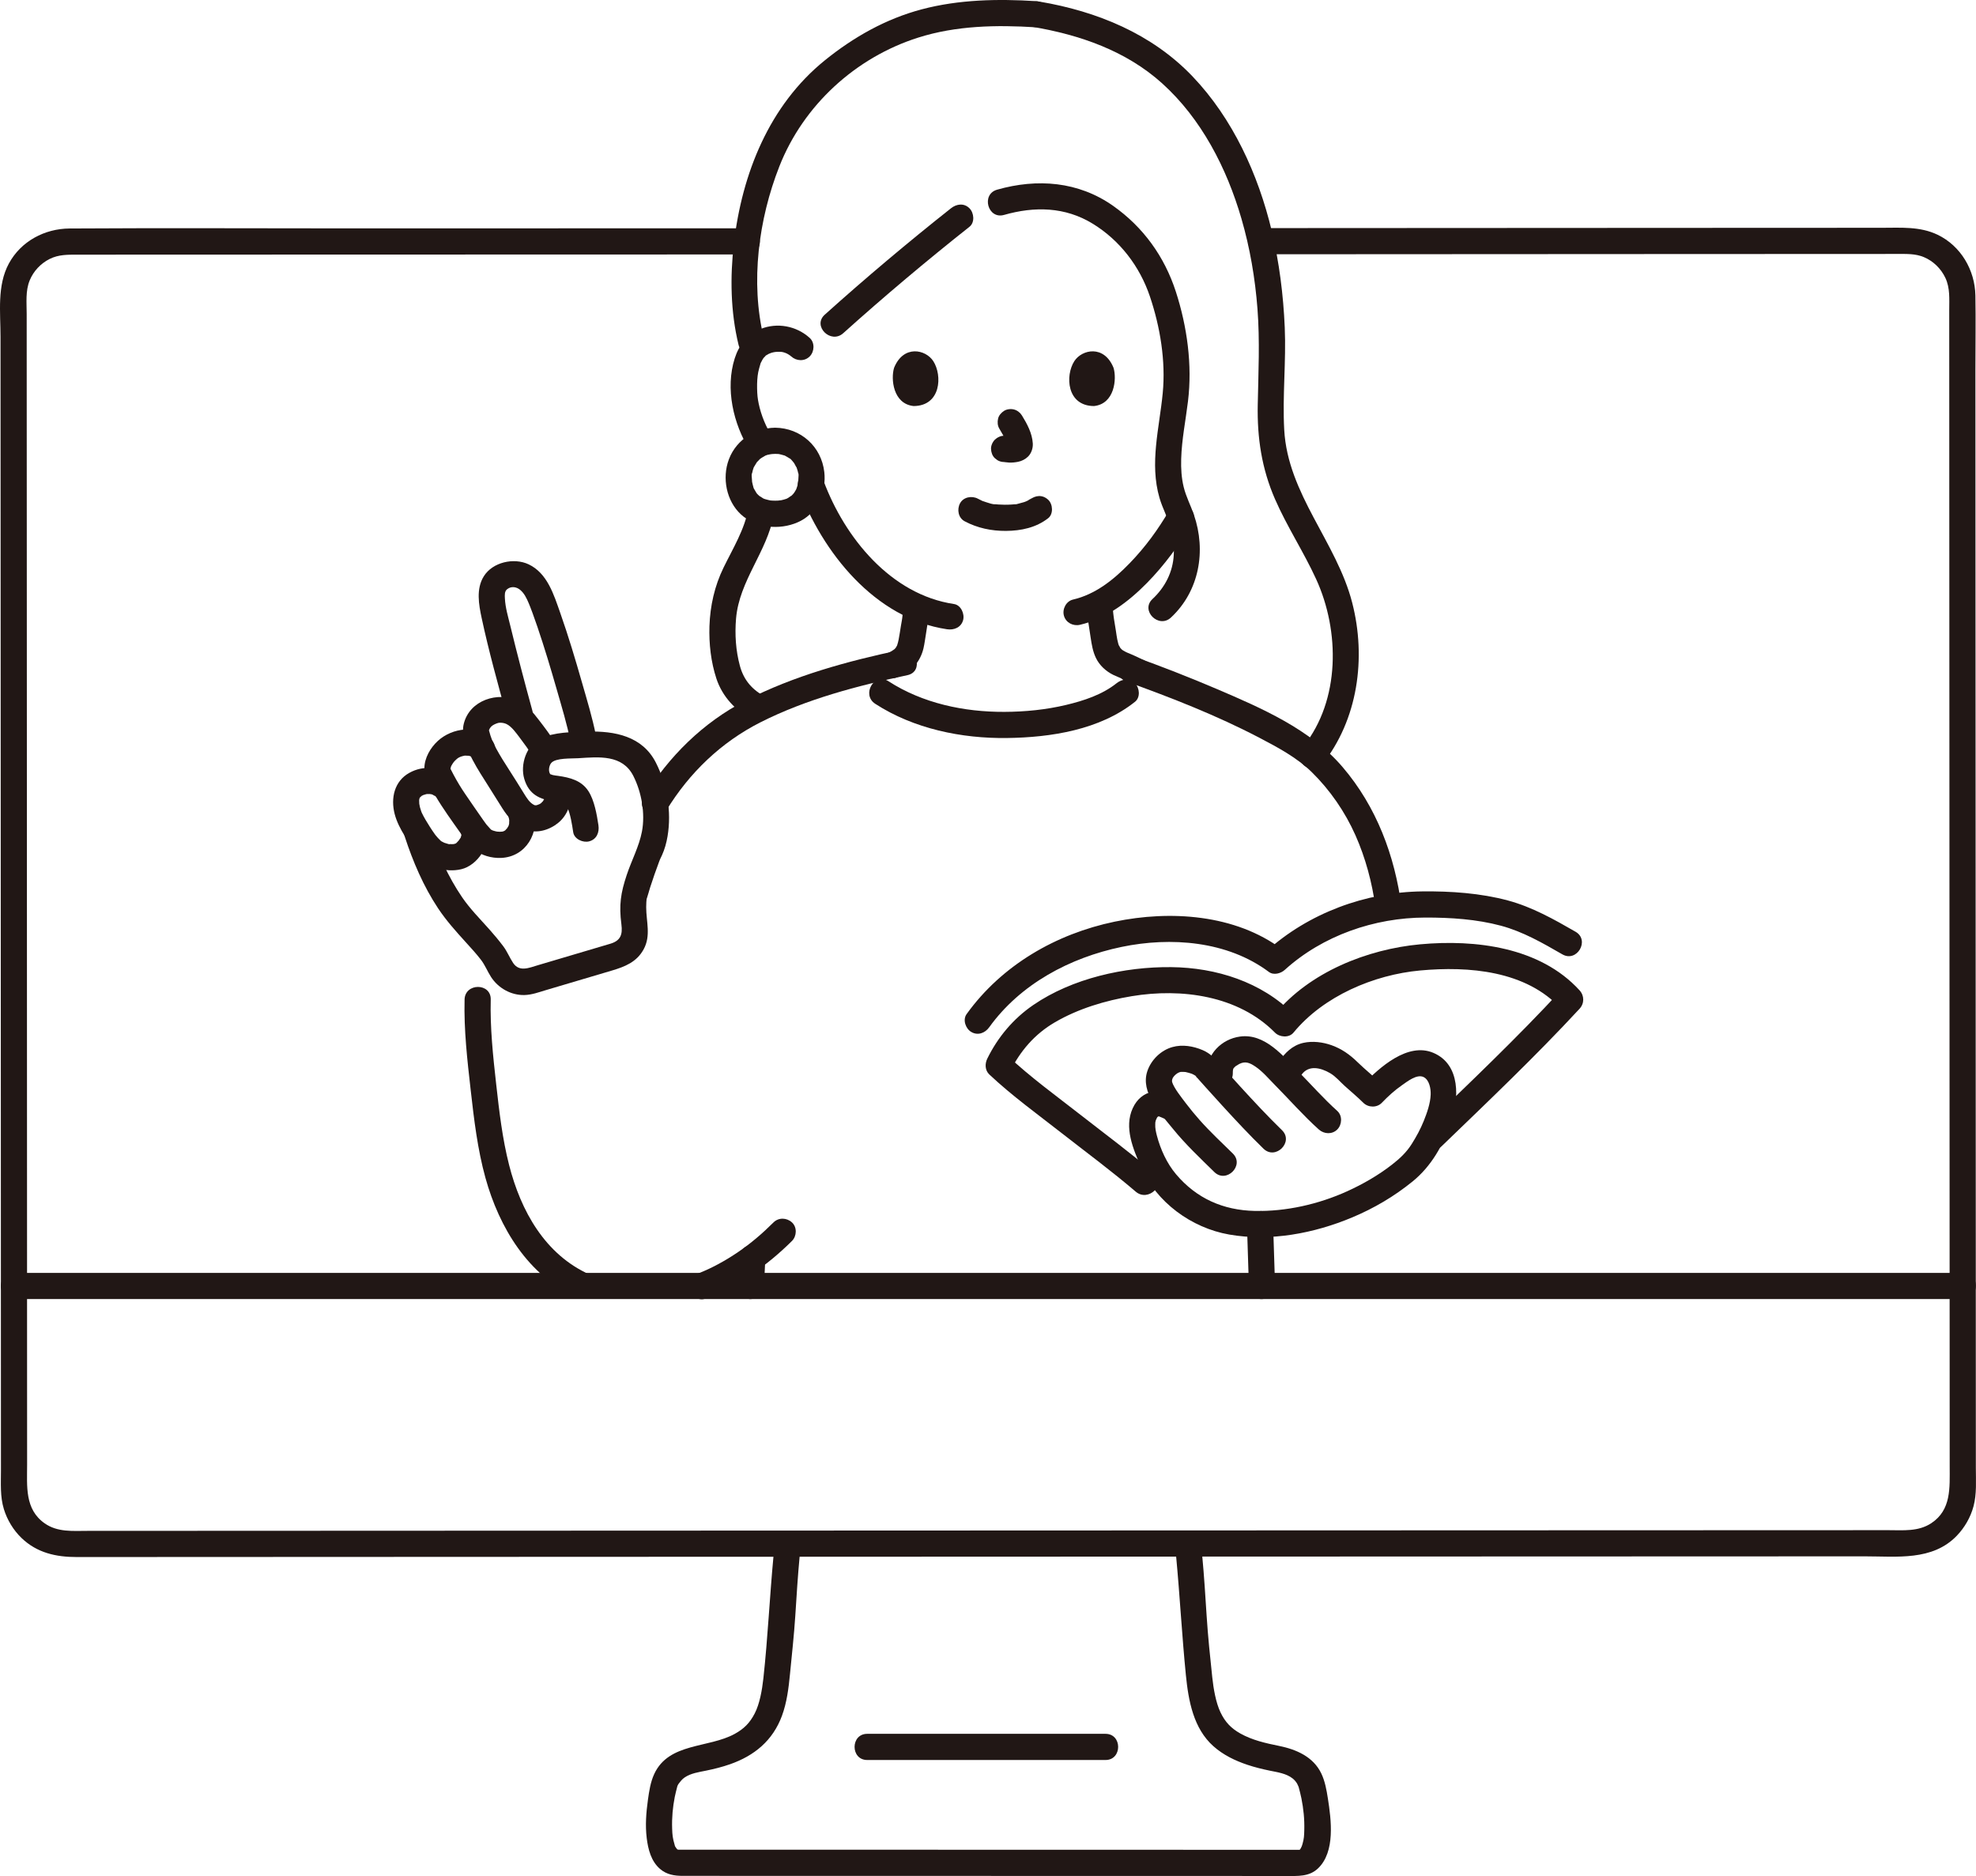
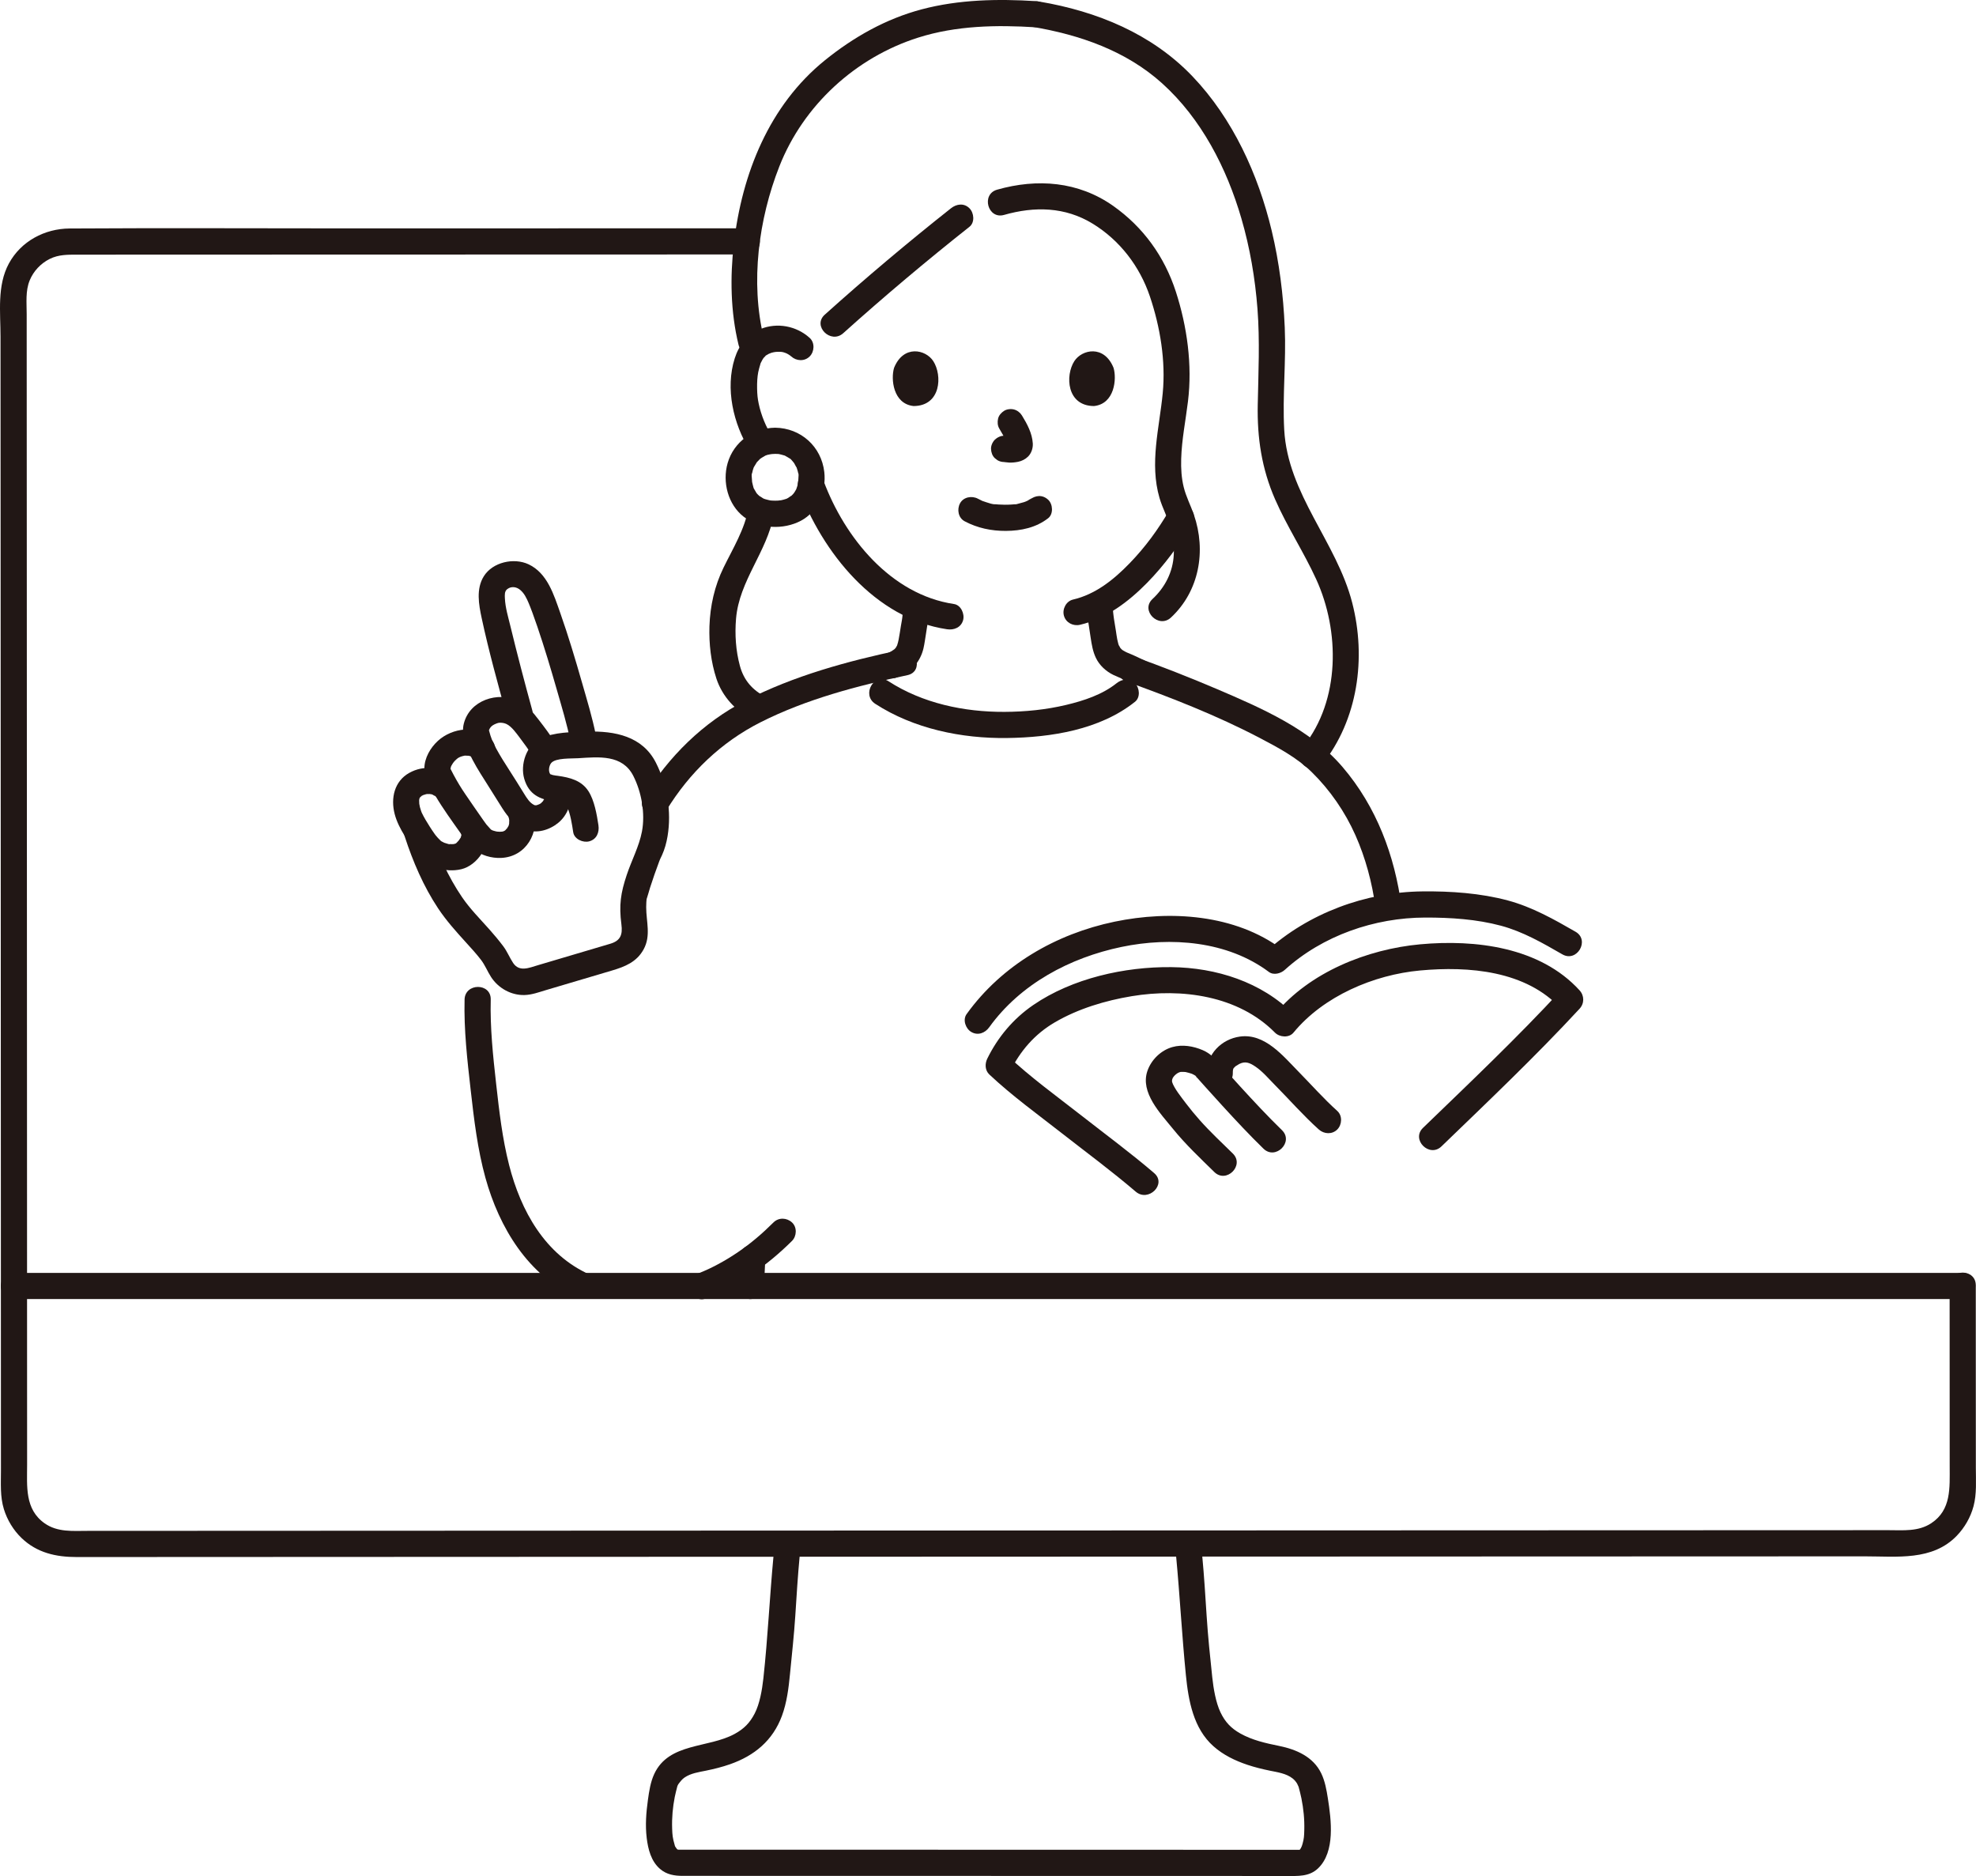
<svg xmlns="http://www.w3.org/2000/svg" id="b" width="302.099" height="286.753" viewBox="0 0 302.099 286.753">
  <defs>
    <style>.e{fill:none;}.f{fill:#211715;}</style>
  </defs>
  <g id="c">
    <g id="d">
      <path class="f" d="M4.137,196.566c-.007-18.939-.014-37.878-.021-56.817-.007-18.49-.014-36.98-.021-55.47-.003-8.289-.007-16.579-.011-24.868-.002-3.808-.003-7.616-.005-11.425,0-1.705-.204-3.514.46-5.13.581-1.416,1.683-2.585,3.046-3.271,1.372-.69,2.788-.659,4.28-.66,1.39,0,2.78-.001,4.17-.002,3.172-.001,6.345-.003,9.517-.004,7.651-.003,15.301-.005,22.952-.007,19.264-.006,38.528-.01,57.792-.015,2.65,0,5.301-.001,7.951-.002,2.574,0,2.578-4.001,0-4-20.088.005-40.176.009-60.264.015-14.445.004-28.893-.078-43.338.015-3.821.025-7.44,1.943-9.291,5.359C-.475,43.663.078,47.76.08,51.465c.004,8.169.007,16.337.011,24.506.008,18.568.015,37.136.022,55.705.007,19.329.014,38.657.022,57.986,0,2.301.002,4.603.003,6.904.001,2.574,4.001,2.578,4,0h0Z" />
-       <path class="f" d="M192.747,38.866c19.493-.013,38.986-.023,58.479-.032,12.967-.006,25.933-.01,38.9-.017,1.376,0,2.715-.056,4.015.489,1.439.603,2.62,1.771,3.28,3.178.726,1.547.586,3.225.586,4.887,0,1.861.001,3.723.002,5.584.002,8.169.005,16.337.008,24.506.007,18.405.015,36.809.023,55.214.008,19.103.017,38.206.024,57.309,0,2.194.003,4.388.003,6.583,0,2.574,4,2.578,4,0,0-19.279-.016-38.558-.024-57.836-.008-18.939-.016-37.878-.024-56.817-.003-8.453-.006-16.906-.009-25.359-.001-3.794.067-7.595-.003-11.388-.072-3.891-2.229-7.582-5.786-9.288-2.694-1.292-5.616-1.061-8.517-1.06-2.745.001-5.49.003-8.236.004-7.12.003-14.24.006-21.361.009-19.149.008-38.297.017-57.446.03-2.638.002-5.276.003-7.915.005-2.574.002-2.578,4.002,0,4h0Z" />
      <path class="f" d="M179.809,237.87c.572,6.058.892,12.13,1.495,18.186.387,3.885,1.144,8.143,4.217,10.868,1.507,1.337,3.312,2.206,5.212,2.84,1.11.37,2.25.649,3.395.886,1.192.246,2.522.419,3.509,1.203.263.209.47.462.65.741.098.152.403.967.133.187.036.104.081.208.109.315.154.598.318,1.186.438,1.793.316,1.605.484,3.137.436,4.886-.024.875-.039,1.241-.26,2.04-.044.161-.091.321-.15.477.14-.367-.086.16-.107.198-.05.089-.147.196-.188.292.062-.143.149-.137.007-.055-.218.127.158.01-.126.02-.063.002-.126.001-.189,0-.191-.004-.383,0-.575,0-1.423,0-2.846,0-4.268,0-5.424-.001-10.848-.002-16.272-.003-15.069-.003-30.138-.006-45.207-.01-6.32-.001-12.641-.003-18.961-.004-2.096,0-4.192,0-6.288-.001-.688,0-1.376,0-2.064,0-.223,0-.446.001-.67,0-.105,0-.211.004-.317,0-.077-.003-.412-.009-.014.016-.222-.069-.223-.056-.003.04-.1-.047-.195-.101-.286-.162.166.163-.105-.178-.085-.15-.25-.359-.135-.142-.263-.574-.274-.93-.326-1.427-.357-2.377-.057-1.737.096-3.282.396-4.833.104-.539.251-1.062.382-1.594.026-.107.072-.21.107-.315-.238.709-.072.114.062-.063.307-.402.542-.743.974-1.034.959-.647,2.147-.805,3.255-1.033,1.238-.255,2.471-.561,3.666-.978,3.745-1.309,6.55-3.629,7.944-7.401.751-2.033,1.023-4.239,1.23-6.383.286-2.962.619-5.926.811-8.895.197-3.045.381-6.084.668-9.123.102-1.077-.992-2-2-2-1.166,0-1.898.92-2,2-.587,6.222-.866,12.462-1.547,18.678-.195,1.781-.569,3.9-1.327,5.362-.751,1.448-1.63,2.335-3.048,3.115-4.028,2.216-10.076,1.311-12.31,6.131-.572,1.233-.78,2.622-.966,3.957-.27,1.932-.422,3.887-.186,5.831.208,1.717.671,3.55,2.037,4.726,1.016.875,2.2,1.061,3.49,1.061,1.556,0,3.113,0,4.669,0,5.732,0,11.463.002,17.195.003,15.511.003,31.022.006,46.533.01,6.106.001,12.213.003,18.319.004,1.852,0,3.704,0,5.556.001,1.724,0,3.477.139,4.842-1.167,2.657-2.544,2.007-7.447,1.498-10.691-.201-1.285-.437-2.625-1.003-3.809-1.224-2.564-3.834-3.683-6.468-4.217-2.018-.408-4.107-.877-5.916-1.898-1.41-.796-2.323-1.738-3.043-3.261-.69-1.459-1.056-3.561-1.244-5.319-.334-3.122-.658-6.259-.861-9.393-.197-3.045-.381-6.084-.668-9.123-.102-1.075-.847-2-2-2-1.003,0-2.102.918-2,2h0Z" />
-       <path class="f" d="M132.583,269.021h36.433c2.574,0,2.578-4,0-4h-36.433c-2.574,0-2.578,4,0,4h0Z" />
      <path class="f" d="M137.069,103.554c1.051-.427,2.088-.947,2.823-1.844.63-.769,1.065-1.636,1.292-2.608.175-.749.261-1.52.392-2.278.229-1.335.418-2.68.542-4.029.096-1.045-.988-2.045-2-2-1.166.052-1.897.881-2,2-.025.277-.053.554-.084.831-.016.137-.032.275-.049.412-.012.098-.042.499-.004.045-.044.531-.158,1.067-.247,1.592-.117.692-.207,1.39-.345,2.078-.06.298-.132.594-.231.882-.025.073-.062.147-.083.221.027-.096.227-.457.065-.177-.071.123-.145.247-.216.371-.171.299.251-.273.108-.13-.059.059-.109.128-.167.189-.06.063-.126.121-.188.182-.16.156-.229.054.106-.068-.155.056-.307.21-.452.294-.094.054-.189.105-.286.153-.108.054-.51.219-.038.027-.502.204-.911.433-1.195.919-.251.429-.357,1.061-.202,1.541.302.932,1.422,1.819,2.46,1.397h0Z" />
      <path class="f" d="M175.086,101.009c-.913-.456-1.85-.895-2.799-1.271.42.167-.014-.007-.108-.053-.129-.064-.257-.133-.381-.208-.015-.009-.342-.206-.336-.221.004-.01.348.303.023-.001-.085-.079-.161-.167-.242-.25-.236-.239.171.299.074.099-.088-.182-.213-.382-.317-.557-.121-.203.161.455.062.135-.031-.102-.068-.201-.098-.304-.06-.208-.109-.419-.15-.632-.084-.426-.14-.858-.205-1.287-.094-.626-.211-1.248-.303-1.874-.003-.024-.084-.645-.034-.236-.023-.192-.048-.384-.07-.576-.044-.385-.081-.771-.115-1.157-.091-1.039-.855-2.051-2-2-1.005.045-2.098.884-2,2,.143,1.629.411,3.234.657,4.849.165,1.083.327,2.101.804,3.101.543,1.14,1.553,2.062,2.683,2.605.197.095.399.177.6.261.204.086,1.068.523.118.038.125.064.256.118.384.178.578.271,1.164.529,1.735.815.935.467,2.209.28,2.736-.718.479-.907.282-2.237-.718-2.736h0Z" />
      <path class="f" d="M165.116,95.5c3.986-.923,7.426-3.528,10.243-6.399,2.663-2.715,4.96-5.835,6.885-9.11,1.307-2.224-2.149-4.239-3.454-2.019-1.78,3.029-3.68,5.637-6.095,8.131-2.476,2.558-5.271,4.759-8.643,5.54-1.053.244-1.675,1.45-1.397,2.46.297,1.079,1.404,1.641,2.46,1.397h0Z" />
      <path class="f" d="M122.048,74.557c3.683,9.897,11.702,19.981,22.737,21.627,1.067.159,2.15-.267,2.46-1.397.259-.943-.322-2.3-1.397-2.46-9.643-1.438-16.705-10.131-19.943-18.833-.376-1.012-1.353-1.701-2.46-1.397-.973.267-1.775,1.443-1.397,2.46h0Z" />
      <path class="f" d="M147.484,79.681c1.968,1.039,4.085,1.483,6.311,1.469,2.318-.015,4.601-.496,6.451-1.938.829-.646.729-2.159,0-2.828-.88-.807-1.944-.689-2.828,0,.682-.531-.089.029-.31.145-.172.09-.642.228-.039.038-.175.055-.345.133-.52.189-.222.071-.446.132-.673.184-.113.026-.698.217-.783.148.09.073.367-.042-.028-.003-.143.014-.286.026-.429.035-.345.022-.69.031-1.035.029-.309-.002-.618-.012-.927-.033-.142-.01-.283-.021-.425-.035-.155-.016-.553.033-.095-.007-.408.036-.97-.185-1.361-.302-.191-.057-.376-.125-.564-.19-.469-.16.391.19-.034-.01-.233-.11-.463-.225-.691-.345-.925-.488-2.217-.265-2.736.718-.488.924-.27,2.215.718,2.736h0Z" />
      <path class="f" d="M118.064,66.786c-.963-1.548-1.695-3.298-2.071-5.086-.168-.802-.226-1.387-.245-2.331-.018-.896.038-1.804.173-2.483.084-.426.212-.833.332-1.249.092-.316-.014-.011.062-.176.074-.162.156-.32.246-.472.058-.099.128-.191.186-.29.105-.181-.29.288-.028.037.103-.099.22-.212.31-.323.246-.301-.217.098.116-.102.159-.096.314-.195.48-.279-.289.147.268-.092.293-.1.425-.126.73-.163,1.158-.159.421.003.574.011,1.065.198.201.076.586.297.821.509.801.724,2.038.791,2.828,0,.736-.736.804-2.101,0-2.828-2.033-1.839-4.969-2.395-7.529-1.359-2.014.815-3.283,2.442-3.932,4.48-1.47,4.614-.221,10.013,2.28,14.033,1.357,2.181,4.819.175,3.454-2.019h0Z" />
      <path class="e" d="M184.558,53.063c1.004-.965,2.356-1.327,3.514-1.286,2.519.089,3.59,1.451,4.052,2.251,1.377,2.388,1.318,6.787.394,9.509-.654,1.928-1.727,4.877-4.311,6.991-1.065.871-2.632,1.445-4.131,1.192" />
      <path class="f" d="M136.692,56.217c-.515,1.673-.179,5.522,2.99,5.849,4.189-.025,4.412-4.678,3.002-6.866-1.155-1.791-4.55-2.536-5.992,1.017Z" />
      <path class="f" d="M170.241,56.217c.515,1.673.179,5.522-2.99,5.849-4.189-.025-4.412-4.679-3.002-6.866,1.155-1.791,4.55-2.536,5.992,1.017Z" />
      <path class="f" d="M153.501,32.852c4.672-1.332,9.338-1.248,13.563,1.344,4.155,2.55,7.187,6.519,8.738,11.117,1.574,4.668,2.433,9.866,1.961,14.778-.513,5.336-2.043,10.716-.49,16.031.445,1.524,1.219,2.919,1.661,4.444.4,1.38.588,2.77.518,4.206-.128,2.654-1.328,4.994-3.254,6.79-1.887,1.759.946,4.583,2.828,2.828,4.331-4.038,5.403-10.193,3.507-15.698-.493-1.433-1.2-2.756-1.563-4.236-.347-1.414-.427-2.849-.386-4.302.085-2.96.682-5.876,1.04-8.809.679-5.565-.127-11.422-1.852-16.752-1.736-5.362-4.978-9.876-9.596-13.129-5.307-3.738-11.606-4.217-17.738-2.469-2.471.705-1.421,4.565,1.063,3.857h0Z" />
      <path class="f" d="M128.916,50.931c6.255-5.618,12.707-11.048,19.3-16.266.848-.671.702-2.127,0-2.828-.837-.837-1.979-.673-2.828,0-6.593,5.218-13.045,10.648-19.3,16.266-1.919,1.724.917,4.545,2.828,2.828h0Z" />
      <path class="f" d="M117.106,106.539c-2.056-1.02-3.391-2.558-3.985-4.754-.636-2.353-.795-4.813-.59-7.238.489-5.798,4.733-10.196,5.765-15.839.46-2.517-3.394-3.596-3.857-1.063-.605,3.309-2.363,6.132-3.818,9.112-1.372,2.809-2.056,5.848-2.158,8.968-.087,2.67.227,5.461,1.065,8.006.904,2.746,2.974,4.98,5.56,6.263,2.299,1.14,4.328-2.309,2.019-3.454h0Z" />
      <path class="f" d="M118.509,65.376c-3.349.043-6.329,2.154-7.266,5.412-.832,2.892.049,6.34,2.464,8.205s6.07,2.022,8.747.601c2.634-1.398,3.893-4.553,3.568-7.432-.439-3.898-3.583-6.736-7.513-6.786-1.046-.013-2.048.93-2,2,.049,1.095.879,1.986,2,2,.162.002.322.015.484.019.52.012-.411-.098.088.01.247.053.491.108.732.187.155.051.516.063.071.012.067.008.194.092.261.127.128.066.252.137.374.214.081.05.16.103.237.158.176.129.154.11-.067-.055.161.032.403.368.51.484.021.023.342.353.115.119-.218-.225.067.099.092.137.14.209.232.476.383.672.165.213-.146-.445-.007-.021.06.182.124.36.172.545.024.093.046.187.066.281l.028.142c.036.224.033.191-.01-.097.097.159.032.561.029.749-.003.152-.01.305-.021.457l-.013.149c-.025.228-.02.196.017-.097.058.196-.129.634-.183.818-.038.129-.086.254-.128.382-.099.298.019-.13.05-.114.024.013-.337.616-.372.669-.02.031-.148.192-.144.205-.033-.123.284-.334-.005-.022-.07.076-.143.149-.219.22-.045.043-.091.085-.138.125-.163.135-.125.109.113-.079-.053-.02-.451.294-.533.339-.025.014-.337.186-.347.173.006.008.439-.161-.016-.008-.218.073-.44.133-.665.18l-.139.028c-.222.037-.188.035.101-.006-.114-.021-.332.033-.449.04-.307.018-.616.018-.924,0-.099-.006-.197-.017-.296-.024-.494-.034.433.105-.038-.011-.224-.055-.448-.097-.669-.166-.036-.011-.373-.101-.378-.133.275.119.314.134.119.045-.058-.028-.116-.057-.172-.088-.067-.036-.557-.386-.591-.369.095-.048.338.309.064.038-.074-.073-.153-.14-.227-.214-.088-.089-.168-.184-.252-.277-.246-.272.095.092.082.107,0,0-.416-.706-.451-.773-.141-.273.041.113.047.114-.034-.006-.12-.345-.131-.382-.068-.224-.11-.45-.164-.677-.112-.476.023.454-.01-.045-.01-.151-.025-.3-.031-.452-.008-.215-.092-.717.024-.899l-.034.242c.011-.072.023-.143.038-.214.039-.163.07-.327.117-.489.04-.137.088-.271.134-.406.149-.442-.203.364.023-.042.148-.265.328-.517.472-.781.132-.242-.32.338-.007.02.132-.134.253-.275.391-.403.042-.039.17-.179.212-.186-.221.165-.244.183-.068.054.078-.055.157-.108.237-.158.101-.064.205-.124.311-.18.129-.069.508-.368.117-.074.208-.156.607-.203.861-.258.106-.023.6-.065.083-.026.215-.016.428-.031.644-.033,1.046-.014,2.049-.91,2-2-.048-1.072-.879-2.014-2-2Z" />
      <path class="f" d="M158.385.175c-5.831-.366-11.776-.253-17.457,1.248-5.488,1.45-10.418,4.239-14.813,7.791-8.529,6.893-12.686,17.36-13.919,28.035-.591,5.112-.507,10.424.713,15.444.607,2.5,4.466,1.441,3.857-1.063-2.065-8.501-.787-18.128,2.385-26.194,3.675-9.344,11.641-16.647,21.219-19.685,5.826-1.848,11.965-1.955,18.015-1.576,2.571.161,2.561-3.839,0-4h0Z" />
      <path class="f" d="M157.855,4.104c7.212,1.214,14.288,3.655,19.802,8.622,6.022,5.424,9.892,12.978,12.133,20.676,1.311,4.503,2.1,9.141,2.458,13.814.376,4.897.139,9.751.041,14.65-.101,5.071.609,9.779,2.645,14.439,1.836,4.204,4.376,8.052,6.285,12.221,3.633,7.931,3.699,18.492-1.946,25.555-.674.843-.823,2.005,0,2.828.698.698,2.15.848,2.828,0,5.518-6.903,6.804-16.339,4.629-24.781-2.398-9.305-9.849-16.567-10.393-26.44-.287-5.206.308-10.422.081-15.636-.216-4.965-.835-9.942-1.994-14.778-2.062-8.609-5.938-17.133-12.104-23.594-6.229-6.527-14.629-9.957-23.401-11.434-1.064-.179-2.154.281-2.46,1.397-.264.959.326,2.28,1.397,2.46h0Z" />
      <path class="f" d="M133.811,107.58c5.899,3.816,13.186,5.318,20.144,5.228,6.707-.086,14.189-1.246,19.573-5.541.845-.674.704-2.125,0-2.828-.835-.835-1.981-.676-2.828,0-2.189,1.746-5.009,2.667-7.693,3.308-3.097.739-6.277,1.052-9.458,1.065-6.163.025-12.496-1.307-17.718-4.686-2.168-1.402-4.175,2.059-2.019,3.454h0Z" />
      <path class="f" d="M113.007,192.286c-.054,1.428-.135,2.854-.22,4.28-.03.493.244,1.073.586,1.414.347.347.916.608,1.414.586.517-.023,1.054-.193,1.414-.586.371-.404.553-.863.586-1.414.085-1.426.166-2.852.22-4.28.019-.5-.237-1.065-.586-1.414-.347-.347-.916-.608-1.414-.586-1.118.05-1.957.879-2,2h0Z" />
-       <path class="f" d="M194.937,196.566c-.103-3.153-.201-6.307-.3-9.46-.033-1.045-.897-2.049-2-2-1.056.047-2.035.88-2,2,.099,3.153.197,6.307.3,9.46.034,1.045.895,2.049,2,2,1.054-.047,2.037-.88,2-2h0Z" />
      <path class="f" d="M137.676,99.341c-8.082,1.713-16.357,3.958-23.732,7.765-6.476,3.343-11.716,8.535-15.5,14.705-1.35,2.2,2.109,4.212,3.454,2.019,3.508-5.72,8.345-10.378,14.369-13.425,6.992-3.536,14.84-5.589,22.472-7.206,2.517-.533,1.452-4.39-1.063-3.857h0Z" />
      <path class="f" d="M71.027,152.786c-.116,4.635.413,9.242.935,13.84.511,4.507,1.044,9.047,2.259,13.429,2.102,7.577,6.521,14.939,13.956,18.238.987.438,2.149.287,2.736-.718.498-.852.275-2.296-.718-2.736-6.865-3.046-10.569-9.745-12.358-16.75-1.038-4.063-1.515-8.234-1.981-12.393-.481-4.29-.938-8.586-.83-12.91.064-2.575-3.936-2.574-4,0h0Z" />
      <path class="f" d="M107.829,198.494c5.018-1.938,9.448-5.03,13.253-8.814.743-.739.795-2.099,0-2.828-.8-.735-2.036-.788-2.828,0-1.742,1.733-3.485,3.218-5.431,4.542-.976.664-1.985,1.279-3.025,1.837-1.078.579-2.047,1.027-3.031,1.407-.973.376-1.753,1.361-1.397,2.46.306.947,1.415,1.8,2.46,1.397h0Z" />
      <path class="f" d="M91.091,112.334c-.538-2.685-1.348-5.333-2.101-7.962-1.027-3.587-2.097-7.169-3.338-10.689-.971-2.753-1.967-6.078-4.843-7.427-2.248-1.054-5.495-.34-6.848,1.838-1.194,1.922-.765,4.31-.318,6.392,1.091,5.084,2.497,10.12,3.873,15.133.681,2.479,4.541,1.427,3.857-1.063-1.176-4.284-2.307-8.583-3.353-12.901-.328-1.353-.761-2.77-.828-4.167-.025-.534-.08-1.102.365-1.442.642-.491,1.443-.335,1.99.137.612.529.929,1.176,1.345,2.15-.166-.389.148.377.182.464.114.291.224.584.333.877.26.701.507,1.407.747,2.115,1.084,3.186,2.051,6.412,2.978,9.647.753,2.63,1.563,5.277,2.101,7.962.506,2.522,4.362,1.454,3.857-1.063h0Z" />
      <path class="f" d="M61.887,127.894c1.244,3.81,2.86,7.586,5.082,10.934,1.257,1.894,2.764,3.565,4.288,5.244.781.86,1.573,1.72,2.28,2.643.634.829.986,1.775,1.548,2.638,1.104,1.691,3.044,2.788,5.081,2.742,1.154-.026,2.261-.446,3.354-.77,1.203-.357,2.406-.713,3.609-1.07,2.14-.634,4.281-1.269,6.421-1.903,1.996-.592,3.782-1.3,4.843-3.227,1.159-2.104.402-4.219.4-6.462,0-.513.025-1.02.107-1.526-.051.314-.122.514.004.149.185-.535.317-1.094.49-1.633.429-1.336.894-2.659,1.386-3.972.048-.127.098-.255.15-.38-.025.06-.151.328-.008.022.094-.2.193-.397.284-.598.421-.93.685-1.898.854-2.903.631-3.767-.054-7.84-1.784-11.247-2.056-4.05-6.277-4.866-10.468-4.748-2.327.065-5.086.055-7.222,1.077-2.117,1.013-3.075,3.971-2.435,6.141.714,2.422,2.36,3.13,4.632,3.476.712.108,1.593.097,1.924.808.508,1.09.749,2.69.928,3.872.162,1.069,1.507,1.659,2.46,1.397,1.143-.314,1.559-1.388,1.397-2.46-.247-1.634-.618-3.784-1.521-5.194-1.059-1.654-2.843-2.098-4.666-2.355-.265-.037-.541-.06-.802-.124-.113-.028-.441-.187-.302-.049-.433-.432-.281-1.374.075-1.792.678-.797,3.08-.661,4.113-.727,3.162-.202,6.759-.589,8.434,2.698,1.266,2.485,1.845,5.76,1.32,8.515-.432,2.262-1.587,4.415-2.317,6.603-.926,2.777-1.209,4.601-.822,7.59.2,1.544-.119,2.477-1.69,2.949-1.692.508-3.387,1.004-5.081,1.506-2.001.593-4.003,1.186-6.004,1.78-1.33.394-2.832,1.077-3.779-.347-.551-.828-.901-1.75-1.509-2.557-.67-.889-1.383-1.743-2.123-2.574-1.428-1.606-2.952-3.13-4.167-4.909-2.157-3.158-3.723-6.692-4.907-10.318-.795-2.436-4.659-1.394-3.857,1.063h0Z" />
      <path class="f" d="M70.537,127.621c.093.329.006-.461.005-.01-.002.464.111-.293,0,.032-.027.079-.054.174-.074.257-.064.256.064.02.048-.093.016.12-.211.404-.271.499-.02.032-.163.233-.159.238-.011-.018.252-.279.095-.123-.115.114-.213.245-.33.358.013-.013-.188.185-.199.18-.024-.012.426-.268.099-.083-.051.029-.106.061-.154.094-.351.235.081-.091.12-.04-.024-.032-.613.195-.287.09.267-.086-.009-.002-.103.004-.076.004-.152.007-.228.008-.103,0-.207-.01-.31-.008-.157.003-.273.079.061.023-.175.03-.457-.086-.623-.132-.102-.028-.202-.063-.303-.094-.039-.012-.289-.108-.054-.013s-.239-.129-.312-.173c-.033-.02-.22-.114-.249-.163.013.022.346.309.074.045-.144-.14-.289-.276-.425-.424-.127-.139-.243-.286-.366-.428-.194-.222.178.254.006.009-.049-.069-.101-.136-.15-.205-.263-.366-.512-.743-.753-1.123-.438-.691-.866-1.386-1.219-2.125-.035-.073-.119-.35-.007-.016-.028-.085-.063-.167-.092-.252-.069-.195-.13-.393-.182-.594-.027-.104-.129-.784-.088-.324-.02-.226-.012-.452-.027-.677-.006-.098.053-.387-.024.035.015-.081.029-.162.049-.243.019-.081.058-.166.07-.248.026-.186-.062.196-.092.209.012-.005.097-.172.111-.203.094-.198.146,0-.111.12.106-.049.245-.256.328-.34.196-.198-.008.127-.12.089.023.008.179-.117.205-.133.071-.042.146-.077.217-.12.297-.18-.299.07-.076.025.163-.033.323-.109.487-.148.083-.02.169-.03.252-.051.224-.06-.5.016-.083.019.172.001.345,0,.518.002.301.002-.108.077-.146-.024.007.018.226.047.253.054.084.021.165.052.249.072.334.082-.221-.164-.057-.029.108.088.644.424.205.079.82.645,2.039.86,2.828,0,.661-.72.878-2.138,0-2.828-1.902-1.496-4.414-1.755-6.559-.564-2.303,1.278-2.872,3.875-2.246,6.293.308,1.19.888,2.294,1.526,3.336.623,1.017,1.283,2.015,2.057,2.925,1.594,1.874,4.184,2.744,6.593,2.181,2.516-.588,4.6-3.774,3.885-6.304-.285-1.006-1.427-1.731-2.46-1.397-1.025.332-1.702,1.382-1.397,2.46h0Z" />
      <path class="f" d="M75.149,113.075c-2.165-2.38-6.012-1.835-8.205.172-1.136,1.039-2.059,2.613-2.062,4.189-.003,1.514.925,2.917,1.669,4.182,1.161,1.975,2.548,3.873,3.87,5.746.6.851,1.215,1.759,2.013,2.44,1.116.952,2.726,1.394,4.179,1.332,3.801-.163,5.939-3.868,4.977-7.379-.285-1.042-1.42-1.683-2.46-1.397-1.046.288-1.683,1.415-1.397,2.46.066.239.114.44.122.556.009.12-.047.693.005.434-.038.192-.089.39-.165.571.13-.314-.169.247-.234.337.205-.287-.116.085-.197.174-.146.162.067-.035.096-.056-.061.046-.125.088-.19.129-.052.033-.361.181-.162.1.191-.078-.11.023-.124.026-.008.002-.327.068-.129.037.208-.033-.301.01-.352.01-.081,0-.582-.047-.312-.005-.241-.038-.476-.105-.708-.176-.219-.068-.034.003.012.022-.096-.04-.231-.146-.336-.174-.027-.007-.286-.154.04.043.279.168.008.001-.058-.067-.22-.23-.428-.465-.634-.708-.143-.168.036.053.053.074-.072-.093-.142-.188-.212-.282-.127-.172-.251-.346-.375-.52-.924-1.309-1.828-2.638-2.736-3.958-.654-.95-1.248-1.944-1.792-2.961-.125-.234-.238-.476-.366-.708-.001-.002-.174-.304-.076-.135.084.145-.034-.087-.035-.122.004.182-.061.213.013-.026-.011.037-.059.292-.011.053.02-.098.048-.193.075-.289l.067-.192c-.05.129-.044.131.017.005.265-.462.37-.606.82-1.009.221-.198.511-.331.854-.423.097-.026.194-.047.292-.067.31-.063-.405-.019.161-.012.133.002.628.033.516.012-.232-.043.153.051.204.066.313.09-.256-.093.046.007.082.027.17.091.243.138-.288-.185.104.123.154.178.727.799,2.09.738,2.828,0,.795-.795.729-2.027,0-2.828h0Z" />
      <path class="f" d="M83.31,120.997c.03.592.062.759-.163,1.288.139-.327-.268.386-.123.188.086-.118-.445.416-.3.306.109-.083-.334.189-.415.229.297-.146-.075-.002-.19.044-.306.122-.108.038.018.023-.092.011-.186.018-.279.015-.089-.003-.098-.003-.199-.051-.66-.315-1.113-1.028-1.568-1.775-.724-1.188-1.468-2.361-2.219-3.532-.698-1.089-1.398-2.18-2.013-3.318-.541-1.001-.806-1.63-1.085-2.725-.012-.047-.106-.355-.018-.081.077.24.112-.139.006.058-.163.303.207-.543.005-.089.144-.322.286-.502.524-.677.299-.219.841-.407,1.004-.421.407-.035.809.034,1.151.197.795.38,1.525,1.441,2.015,2.085.688.903,1.358,1.828,1.96,2.792,1.36,2.179,4.822.173,3.454-2.019-.754-1.209-1.615-2.353-2.488-3.478-.89-1.147-1.785-2.305-3.136-2.936-3.144-1.469-7.445-.104-8.343,3.503-.379,1.52.21,3.052.816,4.426.654,1.483,1.52,2.861,2.389,4.224.911,1.429,1.797,2.874,2.706,4.304.877,1.379,2.014,2.681,3.586,3.257,1.694.62,3.598.041,4.948-1.067,1.411-1.158,2.05-2.978,1.959-4.77-.055-1.079-.88-2-2-2-1.041,0-2.055.916-2,2h0Z" />
      <path class="f" d="M214.277,138.646c-1.037-7.87-3.833-15.346-9.036-21.424-4.953-5.785-12.391-8.99-19.252-11.923-4.179-1.787-8.415-3.432-12.691-4.972-2.426-.873-3.471,2.99-1.063,3.857,6.891,2.481,13.761,5.166,20.26,8.562,2.801,1.464,5.778,3.044,8.054,5.277,2.802,2.749,5.086,6.069,6.68,9.653,1.528,3.435,2.557,7.246,3.047,10.97.141,1.071.818,2,2,2,.971,0,2.142-.921,2-2h0Z" />
      <path class="f" d="M176.46,179.315c-3.624-3.103-7.482-5.95-11.239-8.887s-7.669-5.76-11.137-9.02l.313,2.424c1.57-3.19,3.793-5.771,6.877-7.57,3.566-2.08,7.704-3.321,11.757-3.993,7.585-1.258,16.272-.112,21.893,5.572.706.714,2.142.834,2.828,0,4.596-5.585,12.274-8.848,19.36-9.5,7.417-.682,16.204.006,21.545,5.856v-2.828c-6.733,7.274-13.975,14.146-21.103,21.029-1.855,1.791.975,4.618,2.828,2.828,7.128-6.883,14.371-13.755,21.103-21.029.759-.82.753-2.004,0-2.828-6.04-6.614-15.92-7.805-24.373-7.027-8.085.744-16.913,4.26-22.189,10.671h2.828c-4.875-4.93-11.85-7.11-18.668-7.184-7.139-.078-15.154,1.707-21.114,5.792-3.046,2.088-5.4,4.883-7.028,8.193-.385.783-.363,1.789.313,2.424,3.468,3.26,7.393,6.093,11.137,9.02s7.615,5.785,11.239,8.887c1.946,1.666,4.788-1.151,2.828-2.828h0Z" />
      <path class="f" d="M151.233,157.025c4.771-6.633,12.359-10.645,20.224-12.283,7.543-1.572,16.2-.916,22.537,3.823.726.543,1.817.237,2.424-.313,5.797-5.257,13.729-7.988,21.484-8.001,3.847-.006,7.844.247,11.572,1.249,3.37.906,6.38,2.646,9.384,4.375,2.235,1.287,4.251-2.168,2.019-3.454-3.294-1.897-6.643-3.785-10.339-4.779-4.195-1.128-8.754-1.437-13.084-1.389-8.667.096-17.41,3.317-23.865,9.17l2.424-.313c-7.176-5.366-17.112-5.998-25.619-4.226-8.946,1.864-17.231,6.636-22.614,14.122-.631.877-.152,2.228.718,2.736,1.007.589,2.104.162,2.736-.718h0Z" />
-       <path class="f" d="M198.979,164.283c1.085-1.537,2.939-1.088,4.385-.24.868.509,1.517,1.317,2.261,1.984.941.843,1.908,1.648,2.806,2.538.756.749,2.076.784,2.828,0,.948-.988,1.957-1.909,3.084-2.69.79-.548,2.297-1.765,3.327-1.231.87.451,1.091,1.804,1.058,2.662-.052,1.363-.554,2.781-1.058,4.036-.494,1.232-1.137,2.408-1.845,3.529-.815,1.289-1.814,2.215-3.015,3.15-2.094,1.63-4.431,2.973-6.845,4.068-4.363,1.979-9.346,3.115-14.146,3.006-4.828-.11-8.894-1.907-12.02-5.607-1.404-1.662-2.38-3.806-2.93-5.904-.148-.564-.278-1.162-.249-1.749.031-.623-.005-.138.047-.426.053-.29.045-.18.09-.275.121-.255.142-.438.402-.5.003,0,.81.32.962.402,2.266,1.22,4.289-2.232,2.019-3.454-2.612-1.406-5.639-1.094-6.969,1.822-1.343,2.943.068,6.212,1.26,8.96,2.35,5.415,7.728,9.326,13.477,10.336,6.288,1.105,12.997-.172,18.829-2.617,3.333-1.397,6.426-3.219,9.232-5.498,2.844-2.311,4.659-5.536,5.853-8.976,1.247-3.593,1.533-8.895-2.693-10.681-3.906-1.651-8.201,2.208-10.699,4.81h2.828c-1.196-1.186-2.525-2.223-3.729-3.4-1.163-1.137-2.394-2.011-3.936-2.566-1.347-.484-2.936-.685-4.345-.364-1.667.381-2.772,1.507-3.725,2.858-1.487,2.108,1.98,4.108,3.454,2.019h0Z" />
      <path class="f" d="M204.452,169.813c-2.082-1.869-3.958-4-5.918-5.994-2.381-2.423-5.165-5.899-8.958-5.378-2.851.391-5.101,2.701-5.098,5.602.003,2.574,4.003,2.578,4,0,0-.373.012-.679.168-.807.127-.19.135-.203.024-.038.088-.096.182-.186.28-.271-.182.153.416-.247.502-.29.903-.459,1.557-.234,2.506.411,1.088.739,2,1.832,2.919,2.76,2.243,2.266,4.373,4.703,6.746,6.834.803.721,2.036.793,2.828,0,.733-.733.807-2.104,0-2.828h0Z" />
      <path class="f" d="M195.994,172.752c-2.226-2.165-4.342-4.443-6.437-6.734-.982-1.073-1.957-2.153-2.926-3.237-.843-.943-1.568-1.754-2.753-2.262-1.444-.619-3.107-.906-4.649-.469-1.744.495-3.221,1.939-3.808,3.647-1.135,3.305,2.002,6.503,3.9,8.846,1.925,2.377,4.15,4.468,6.33,6.606,1.84,1.804,4.67-1.023,2.828-2.828-1.71-1.676-3.467-3.316-5.06-5.106-.717-.806-1.439-1.689-2.066-2.509-.434-.568-.873-1.138-1.283-1.725-.332-.475-.771-1.201-.867-1.583-.011-.042-.055-.386-.023-.11-.008-.068.053-.357-.019-.107.071-.243.104-.359.16-.454.219-.364.665-.715.971-.819.254-.086.171-.071.578-.067.111.001.223.006.333.017.36.034-.228-.049.119.022.275.056.538.136.805.222.092.03.186.064.275.102-.368-.156.115.073.153.096.077.047.169.114.249.15.234.105-.061.158-.132-.104.034.127.294.325.376.417.399.449.799.897,1.2,1.344.881.982,1.766,1.96,2.658,2.933,2.038,2.225,4.097,4.437,6.261,6.541,1.847,1.796,4.678-1.03,2.828-2.828h0Z" />
      <path class="e" d="M154.518,64.528c.16.609.521,2.103.639,2.876.076.381.127.881-.21,1.073-.68.388-1.084.189-1.435.146" />
      <path class="f" d="M152.791,65.537c.389.633.754,1.285,1.044,1.97l-.202-.478c.15.362.262.725.319,1.113l-.071-.532c.018.142.026.283.012.426l.071-.532c-.01.066-.025.128-.047.191l.202-.478c-.02.045-.04.083-.068.123l.313-.405c-.032.039-.062.068-.101.099l.405-.313c-.061.039-.124.07-.19.1l.478-.202c-.159.064-.323.105-.493.131l.532-.071c-.432.058-.866.025-1.296-.033l.532.071c-.24-.032-.479-.066-.719-.096-.472-.059-1.094.266-1.414.586-.347.347-.608.916-.586,1.414.023.517.193,1.054.586,1.414l.405.313c.312.181.648.272,1.009.273.028.003.056.007.084.011l-.532-.071c.396.054.794.119,1.194.142.462.026.929-.027,1.383-.114.562-.108,1.112-.391,1.522-.789.523-.508.781-1.31.735-2.029-.098-1.546-.855-2.958-1.653-4.254-.267-.435-.699-.783-1.195-.919-.479-.132-1.116-.072-1.541.202-.427.275-.803.685-.919,1.195-.118.518-.084,1.077.202,1.541h0Z" />
      <path class="f" d="M298.067,196.455c0,9.227.008,18.455.01,27.682,0,3.269.266,6.654-2.816,8.689-1.982,1.308-4.288,1.065-6.547,1.065-8.452.003-16.904.006-25.356.009-10.633.004-21.265.008-31.898.011-12.12.004-24.239.009-36.359.013-12.969.005-25.938.01-38.907.014s-26.022.01-39.034.015c-12.414.005-24.828.01-37.242.015-11.123.004-22.247.009-33.37.014-9.173.004-18.346.008-27.519.012-1.883,0-3.765.002-5.648.003-2.271.001-4.581.231-6.547-1.147-3.078-2.157-2.688-5.68-2.688-9.008-.001-4.492-.003-8.984-.006-13.476-.002-4.601-.004-9.202-.004-13.802,0-2.574-4-2.578-4,0,0,9.394.008,18.789.01,28.183,0,1.977-.145,4.015.448,5.93.514,1.659,1.444,3.202,2.697,4.409,2.36,2.273,5.272,2.915,8.444,2.913,8.536-.004,17.072-.008,25.608-.012,10.83-.005,21.661-.009,32.491-.014,12.385-.005,24.77-.01,37.156-.015,13.201-.005,26.402-.01,39.602-.015,13.277-.005,26.554-.01,39.831-.015,12.614-.005,25.228-.009,37.842-.014,11.212-.004,22.424-.008,33.635-.012,9.07-.003,18.14-.006,27.211-.01,4.887-.002,10.321.726,14.051-3.147,1.207-1.254,2.106-2.82,2.558-4.503.511-1.905.356-3.926.356-5.876,0-4.696-.003-9.392-.006-14.088-.002-4.608-.004-9.216-.004-13.823,0-2.574-4-2.578-4,0h0Z" />
      <path class="f" d="M2.137,198.566c2.958,0,5.916,0,8.874,0,7.266,0,14.532,0,21.797,0,10.536,0,21.073,0,31.609,0,12.77,0,25.539,0,38.309,0,13.966,0,27.931,0,41.897,0,14.125,0,28.249,0,42.374,0,13.247,0,26.493,0,39.74,0,11.331,0,22.662,0,33.993,0,8.359,0,16.718,0,25.077,0,4.402,0,8.805,0,13.207,0,.35,0,.7,0,1.051,0,2.574,0,2.578-4,0-4-3.279,0-6.559,0-9.838,0-7.517,0-15.035,0-22.552,0-10.718,0-21.437,0-32.155,0-12.882,0-25.764,0-38.647,0-14.009,0-28.018,0-42.027,0-14.098,0-28.197,0-42.295,0-13.151,0-26.301,0-39.452,0-11.166,0-22.331,0-33.497,0-8.125,0-16.249,0-24.374,0-4.098,0-8.196,0-12.294,0-.266,0-.532,0-.798,0-2.574,0-2.578,4,0,4h0Z" />
    </g>
  </g>
</svg>